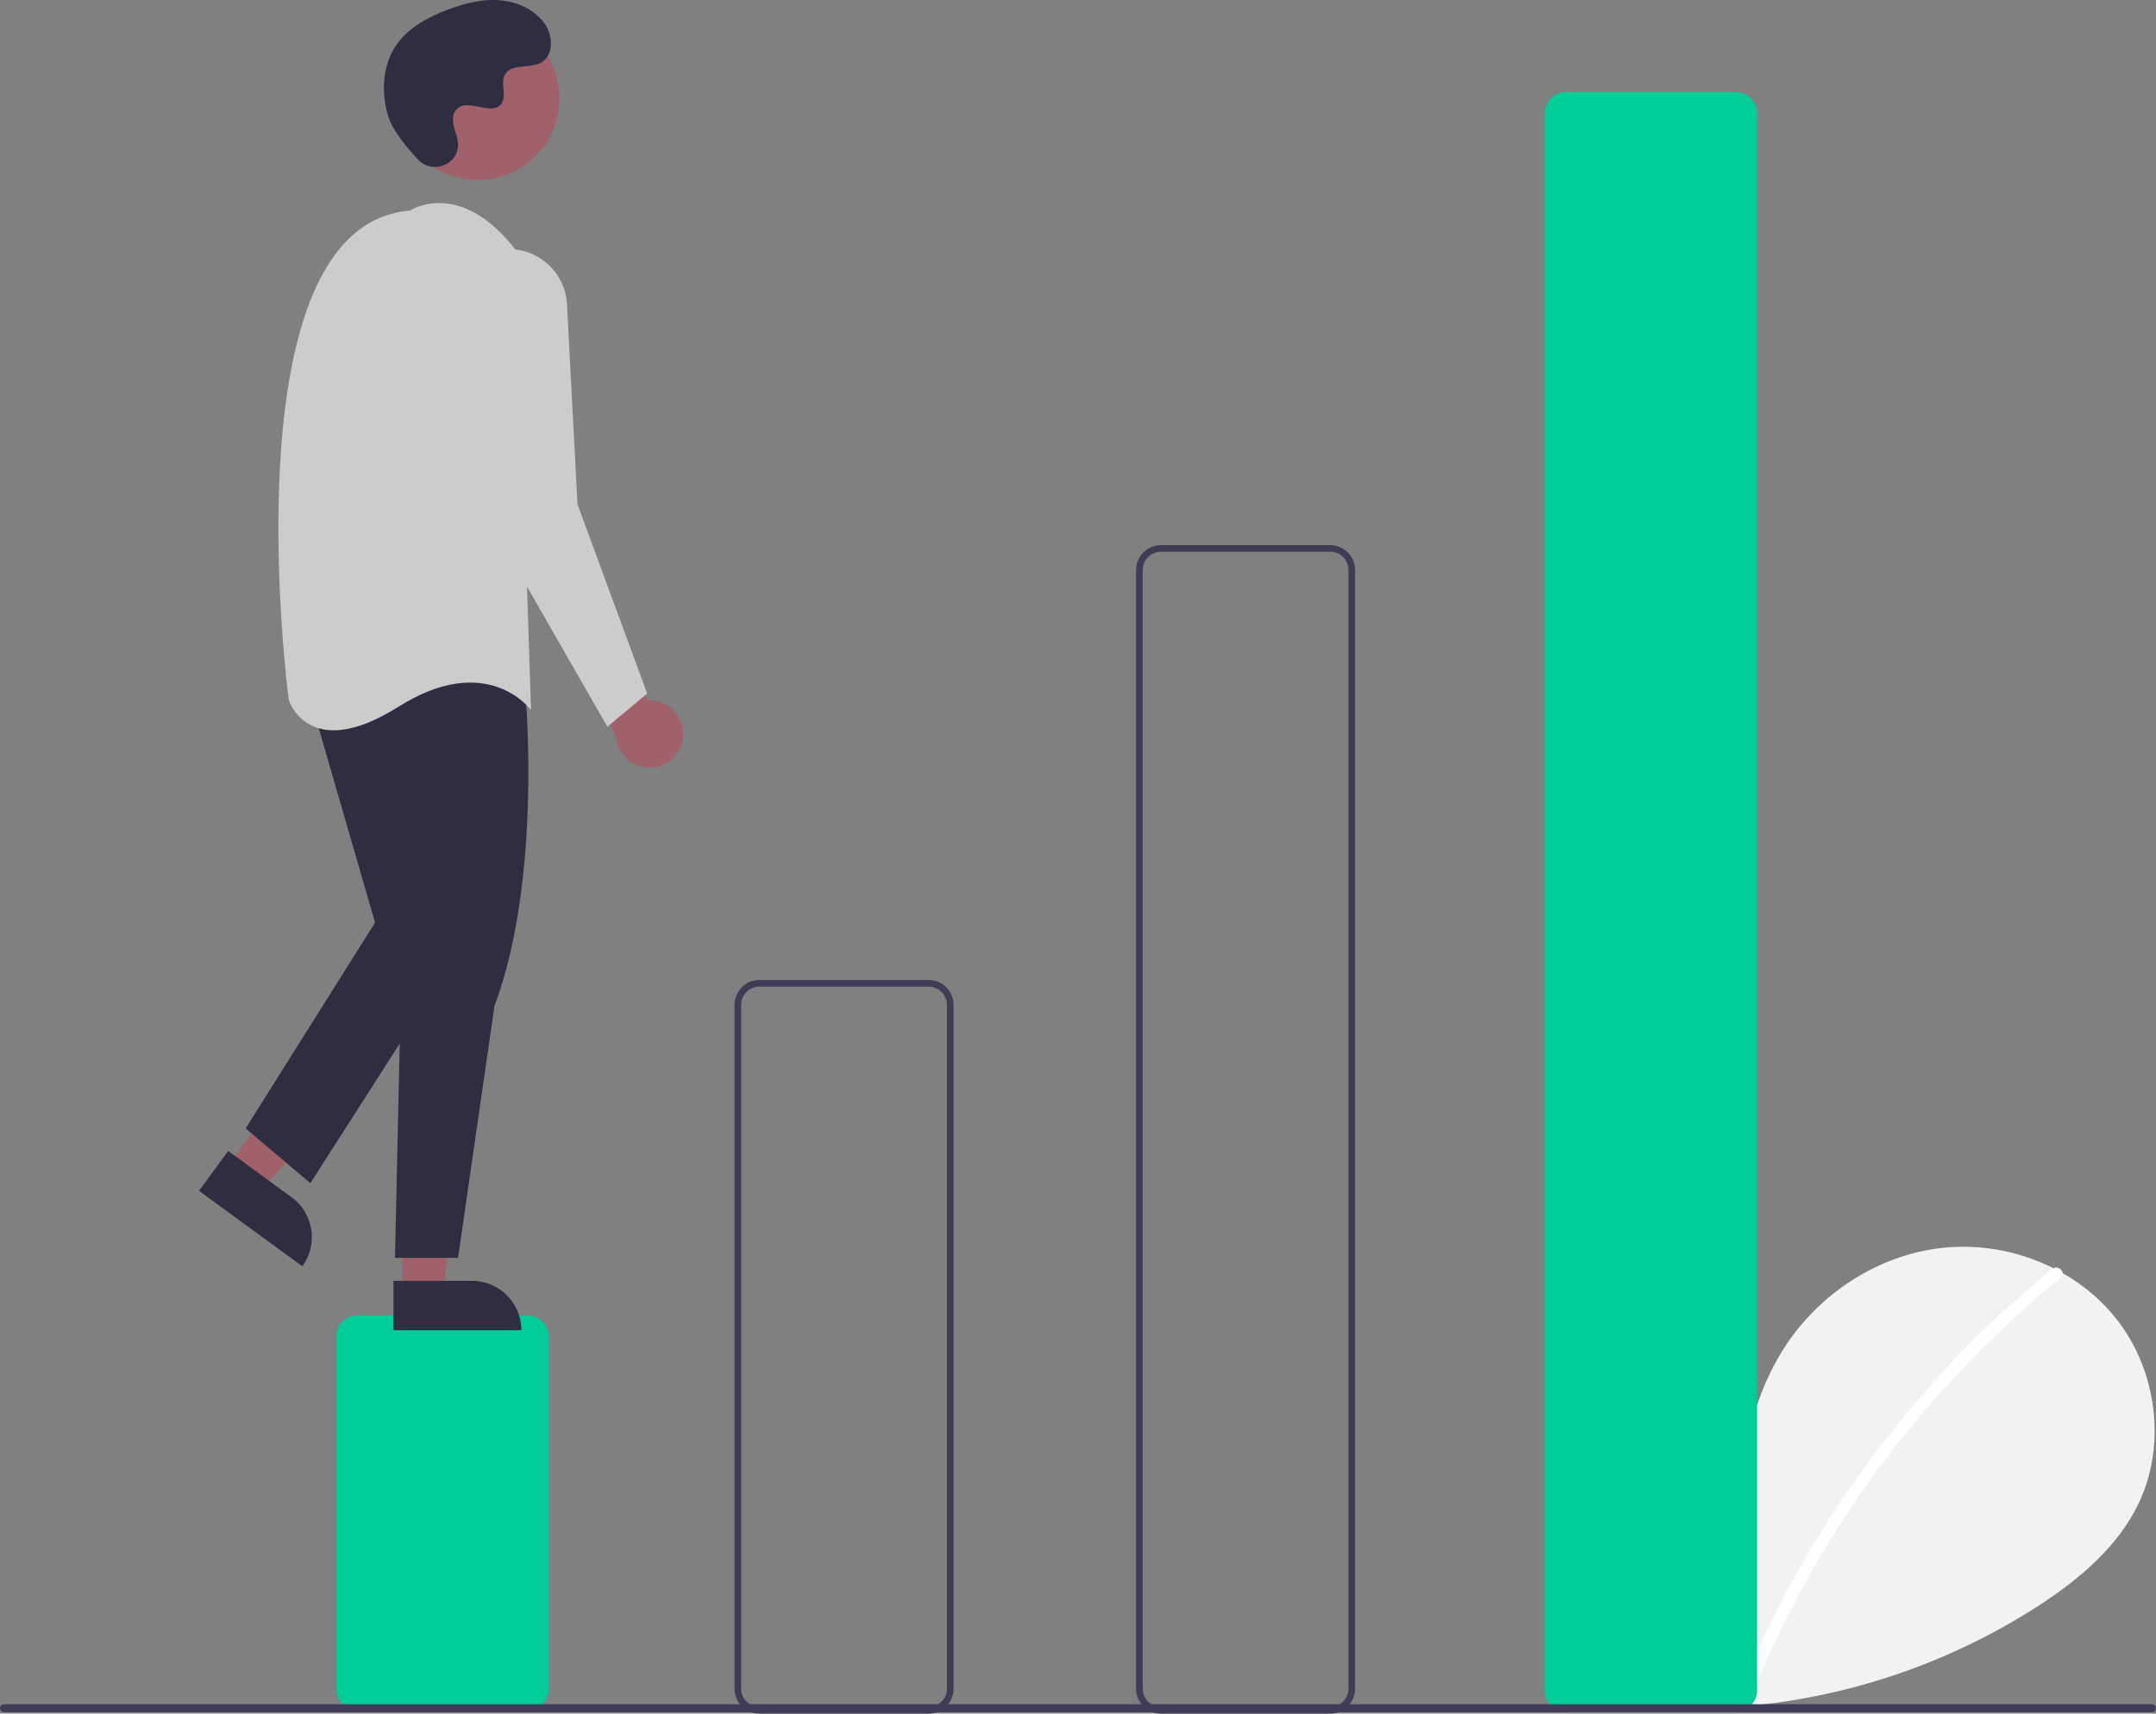
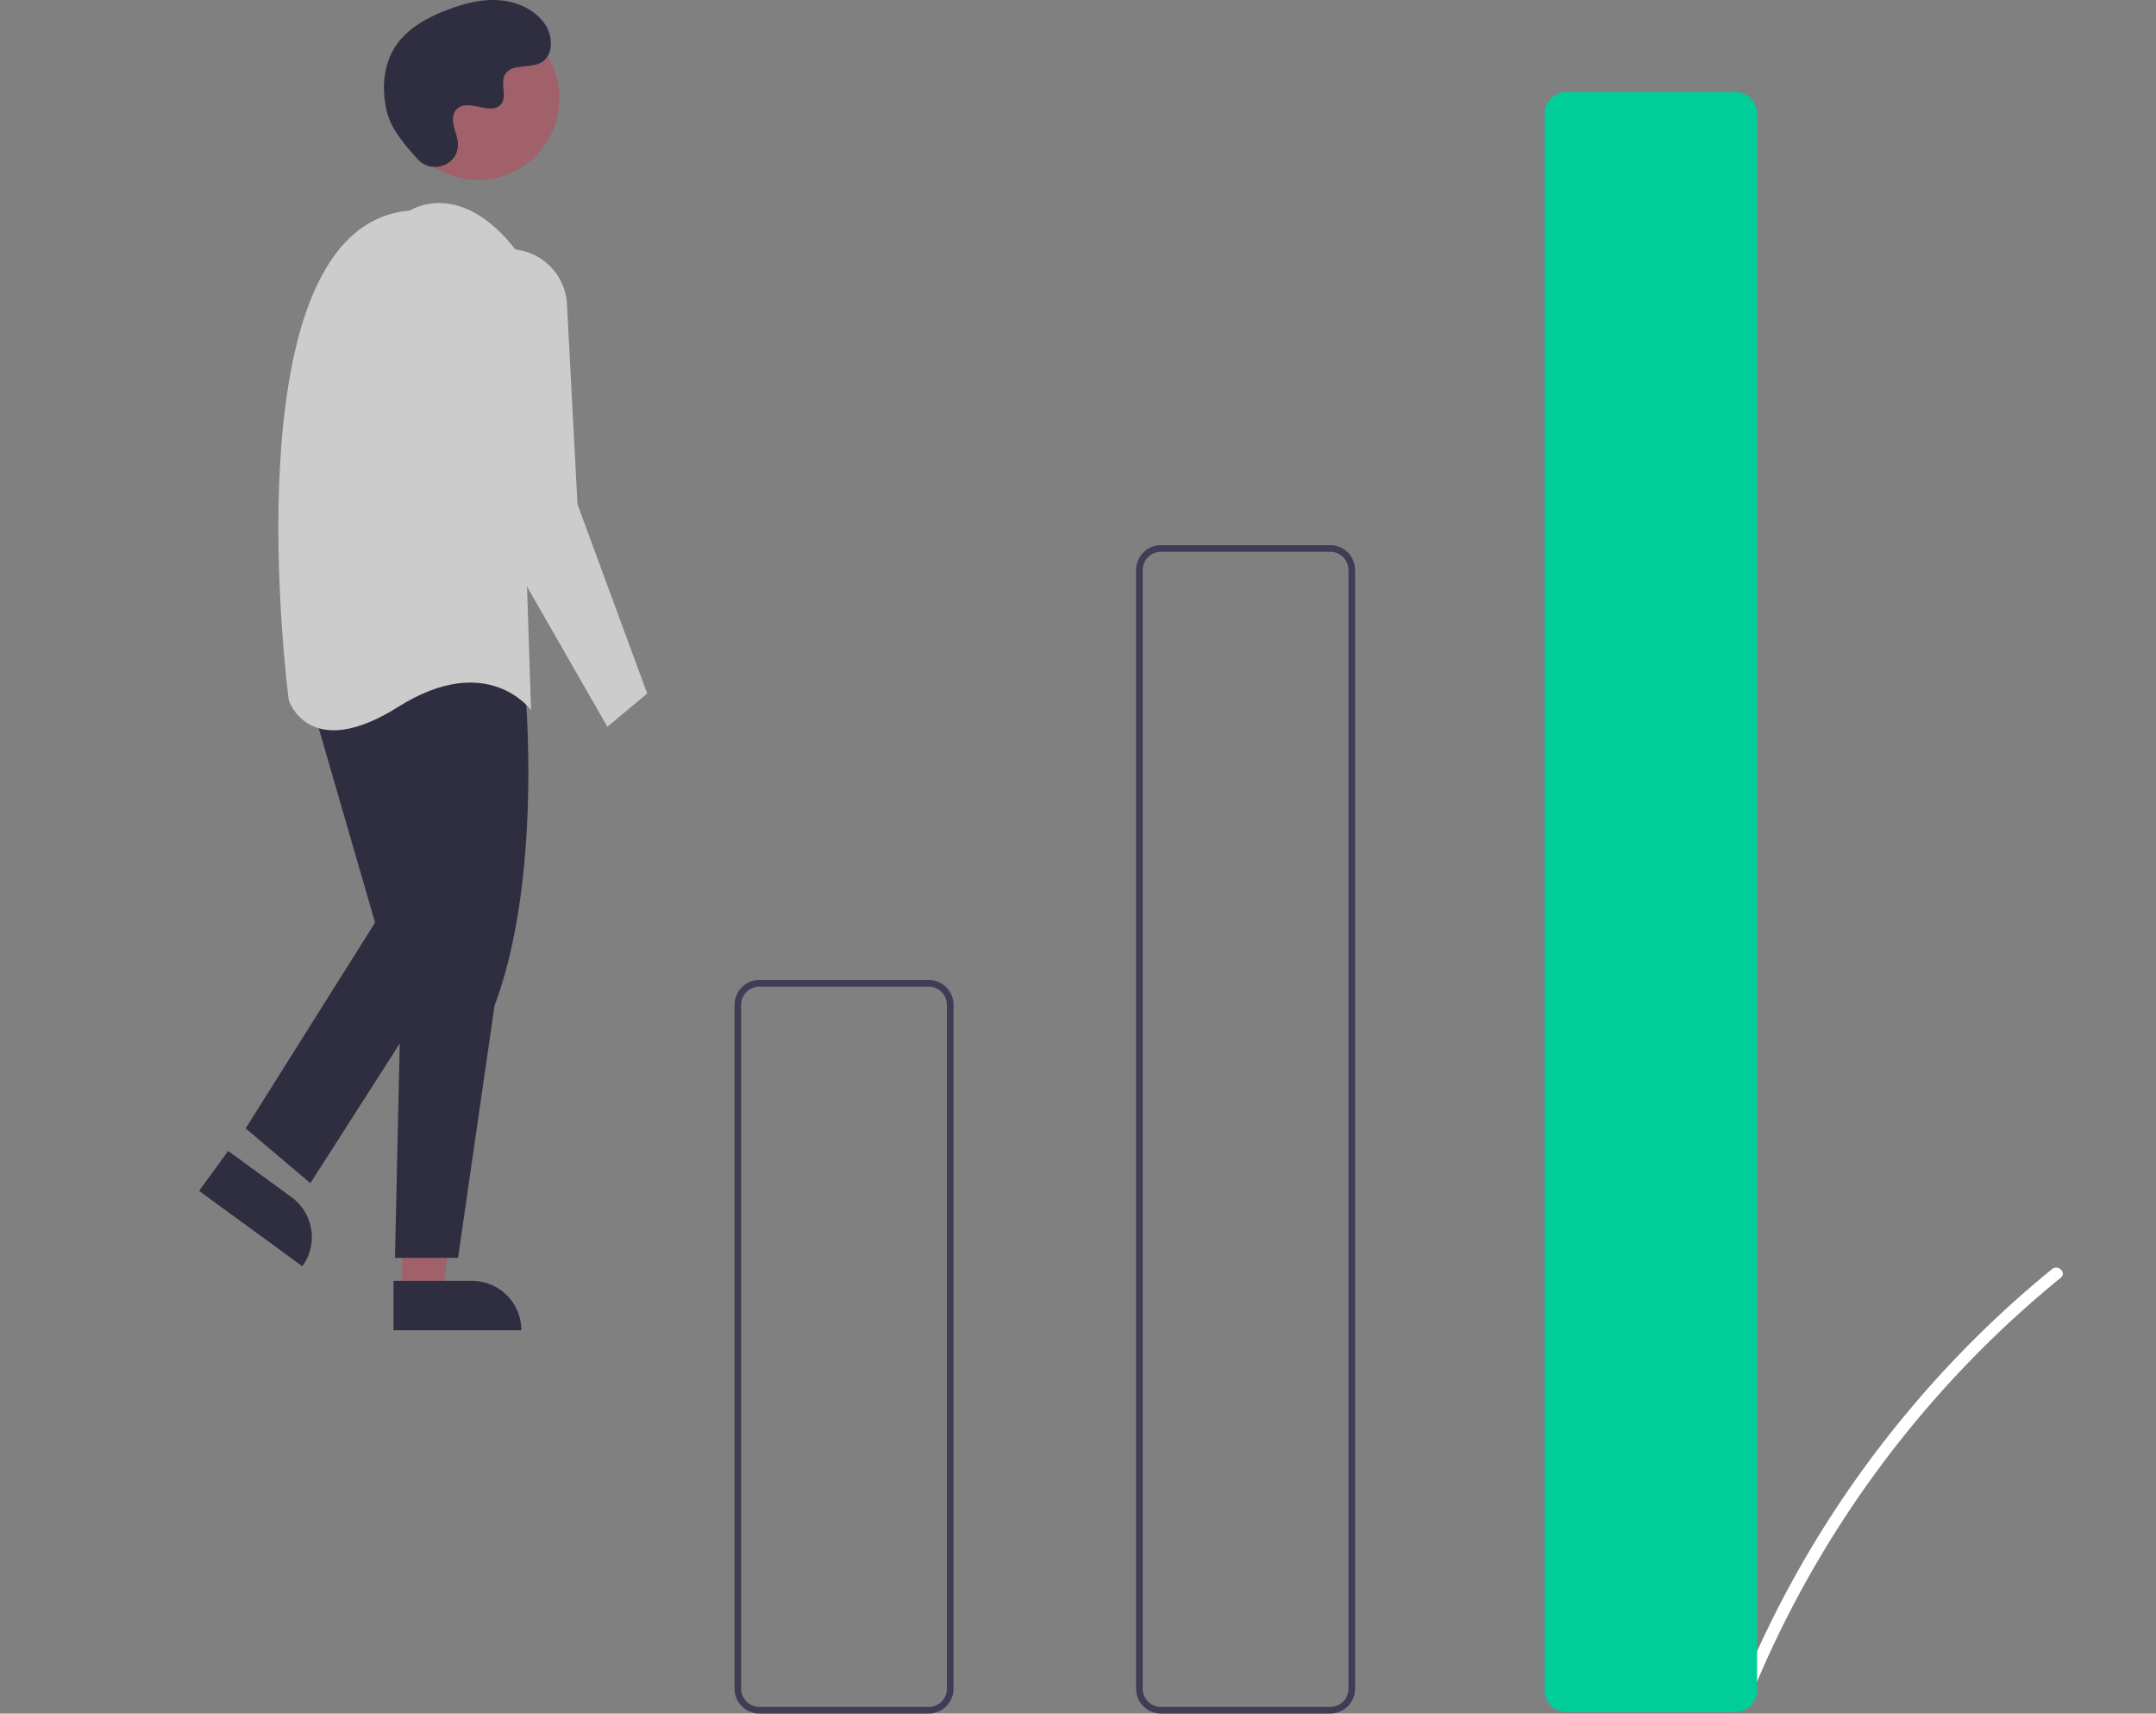
<svg xmlns="http://www.w3.org/2000/svg" viewBox="0 0 649.675 516.232">
  <rect x="0" y="0" width="649.675" height="516.232" fill="#808080" stroke="none" />
-   <path d="M484.634 510.031c-8.993-7.599-14.455-19.602-13.022-31.288s10.305-22.428 21.813-24.91 24.628 4.388 28.123 15.63c1.924-21.674 4.141-44.257 15.664-62.715 10.434-16.713 28.507-28.672 48.093-30.811s40.208 5.941 52.424 21.4 15.206 37.934 6.651 55.682c-6.302 13.075-17.914 22.805-30.079 30.721a194.13 194.13 0 0 1-132.772 29.046" fill="#f2f2f2" />
  <path d="M618.36 382.325c-16.161 13.164-30.987 27.886-44.264 43.954a318.55 318.55 0 0 0-49.856 83.314c-.898 2.2 2.675 3.158 3.562.982a316.76 316.76 0 0 1 93.17-125.638c1.844-1.502-.783-4.102-2.612-2.612z" fill="#fff" />
-   <path d="M158.838 515.232h-51a6.51 6.51 0 0 1-6.5-6.5v-106a6.51 6.51 0 0 1 6.5-6.5h51a6.51 6.51 0 0 1 6.5 6.5v106a6.51 6.51 0 0 1-6.5 6.5z" fill="#00ce98" />
  <path d="M279.838 516.232h-51a7.51 7.51 0 0 1-7.5-7.5v-206a7.51 7.51 0 0 1 7.5-7.5h51a7.51 7.51 0 0 1 7.5 7.5v206a7.51 7.51 0 0 1-7.5 7.5zm-51-219a5.51 5.51 0 0 0-5.5 5.5v206a5.51 5.51 0 0 0 5.5 5.5h51a5.51 5.51 0 0 0 5.5-5.5v-206a5.51 5.51 0 0 0-5.5-5.5zm172 219h-51a7.51 7.51 0 0 1-7.5-7.5v-337a7.51 7.51 0 0 1 7.5-7.5h51a7.51 7.51 0 0 1 7.5 7.5v337a7.51 7.51 0 0 1-7.5 7.5zm-51-350a5.51 5.51 0 0 0-5.5 5.5v337a5.51 5.51 0 0 0 5.5 5.5h51a5.51 5.51 0 0 0 5.5-5.5v-337a5.51 5.51 0 0 0-5.5-5.5z" fill="#3f3d56" />
  <path d="M522.967 515.732h-51a6.51 6.51 0 0 1-6.5-6.5v-475a6.51 6.51 0 0 1 6.5-6.5h51a6.51 6.51 0 0 1 6.5 6.5v475a6.51 6.51 0 0 1-6.5 6.5z" fill="#00ce98" />
-   <path d="M205.779 222.358c.375-2.952-.578-5.919-2.601-8.101s-4.909-3.357-7.881-3.207l-17.777-32.609-4 14 12.179 29.886a10.11 10.11 0 0 0 20.08.032zM68.816 351.113l9.901 7.229 32.595-34.753-14.614-10.669-27.882 38.193z" fill="#a0616a" />
  <path d="M91.101 381.478l-31.12-22.719h0l8.778-12.024h0l19.096 13.941a14.89 14.89 0 0 1 3.246 20.802h0 0z" fill="#2f2e41" />
  <path fill="#a0616a" d="M121.201 389.377l12.26-.001 5.832-47.288-18.094.001.002 47.288z" />
  <g fill="#2f2e41">
    <path d="M157.105 400.759l-38.531.002h0l-.001-14.887h0l23.644-.001a14.89 14.89 0 0 1 14.888 14.886h0 0zm.916-195.818s6 58-9 98l-11 76h-19l2-90-7-80s14-36 44-4z" />
    <path d="M93.021 208.94l20 69-39 62 19.5 16.5 44.5-69.5-13-85-32 7z" />
  </g>
  <circle cx="144.025" cy="29.653" r="24.561" fill="#a0616a" />
  <g fill="#ccc">
    <path d="M123.521 63.441s15-10 32 12l4.5 138.5s-13-18-40-1-33-2-33-2-19-143 36.5-147.5z" />
    <path d="M154.311 75.091h0a17.51 17.51 0 0 1 16.537 16.56l3.173 60.289 21 57-12 10-39-68-7.985-55.893c-.741-5.187.881-10.434 4.42-14.298s8.623-5.94 13.855-5.658z" />
  </g>
  <path d="M125.978 48.076c4.015 4.277 11.472 1.981 11.995-3.862a7.06 7.06 0 0 0-.009-1.363c-.27-2.588-1.765-4.938-1.407-7.671.081-.68.334-1.328.736-1.883 3.2-4.285 10.711 1.916 13.73-1.962 1.852-2.378-.325-6.123 1.096-8.781 1.875-3.508 7.43-1.778 10.914-3.699 3.876-2.138 3.644-8.084 1.093-11.701-3.111-4.411-8.567-6.765-13.954-7.104s-10.737 1.117-15.767 3.077c-5.715 2.227-11.381 5.305-14.898 10.33-4.277 6.111-4.688 14.326-2.549 21.471 1.301 4.347 5.741 9.656 9.02 13.149z" fill="#2f2e41" />
-   <path d="M648.485 515.807H1.191a1.19 1.19 0 0 1-1.187-1.191 1.19 1.19 0 0 1 1.187-1.191h647.294a1.19 1.19 0 1 1 0 2.381z" fill="#3f3d56" />
</svg>